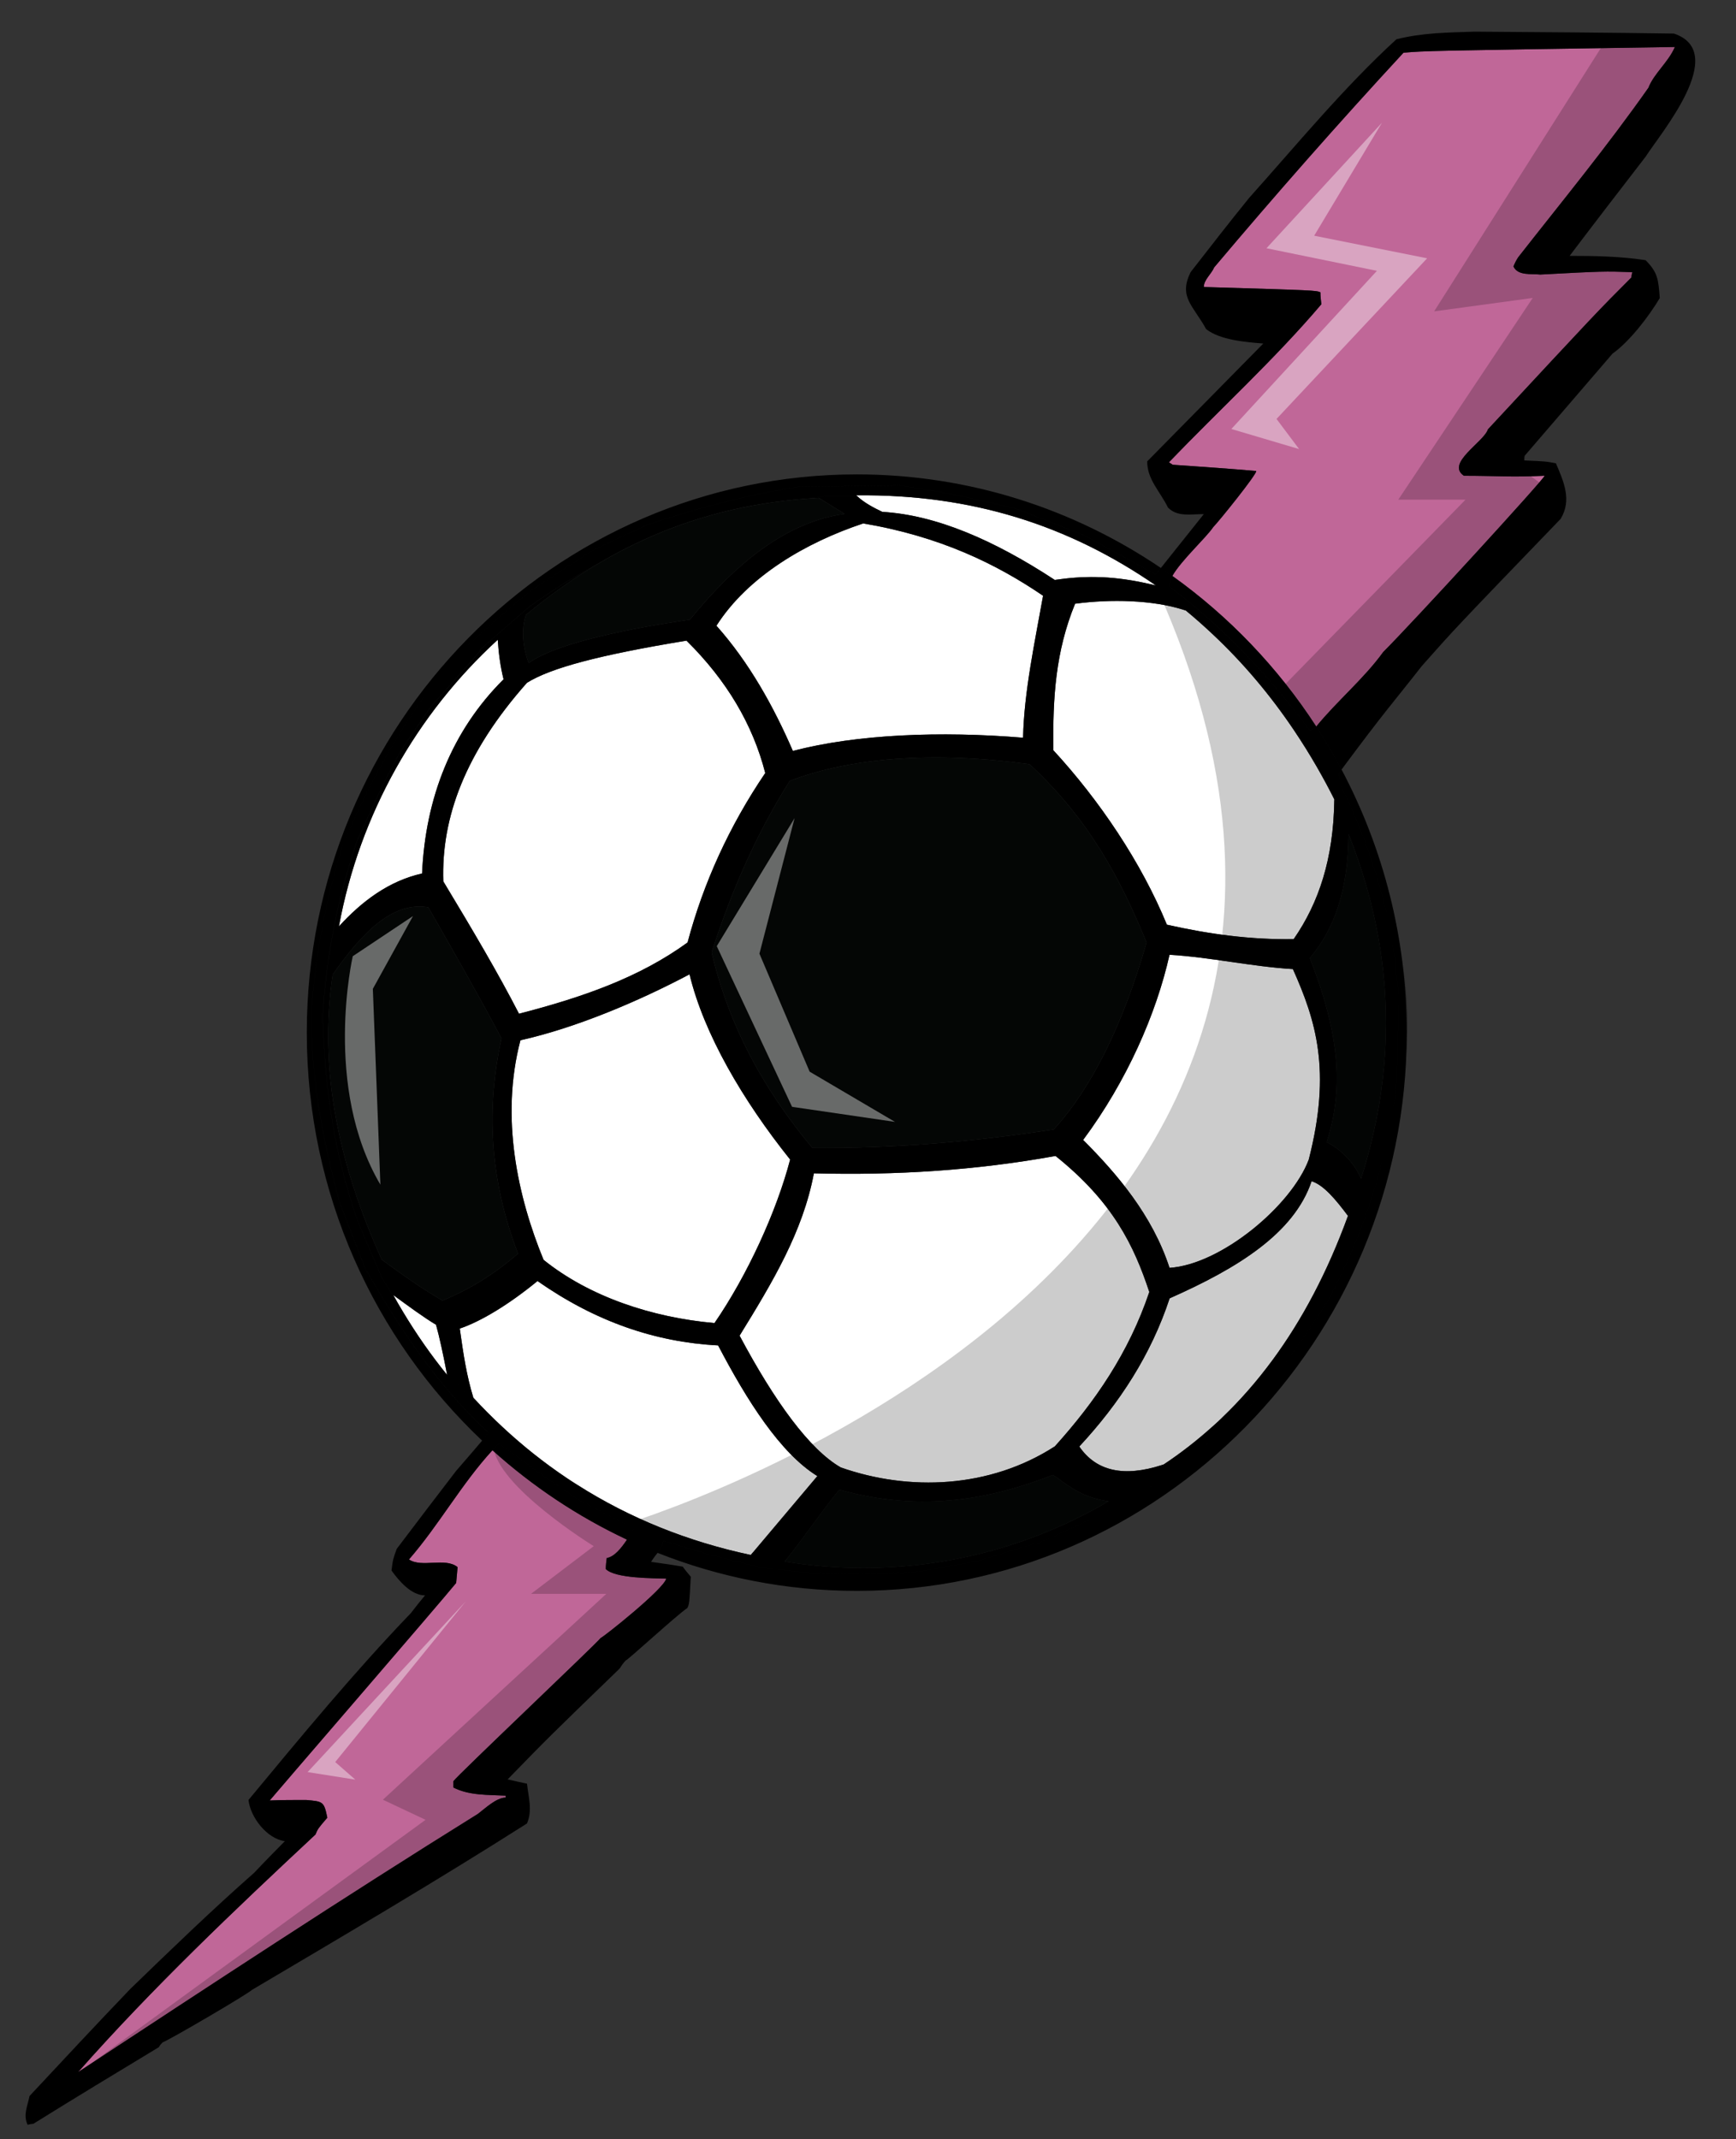
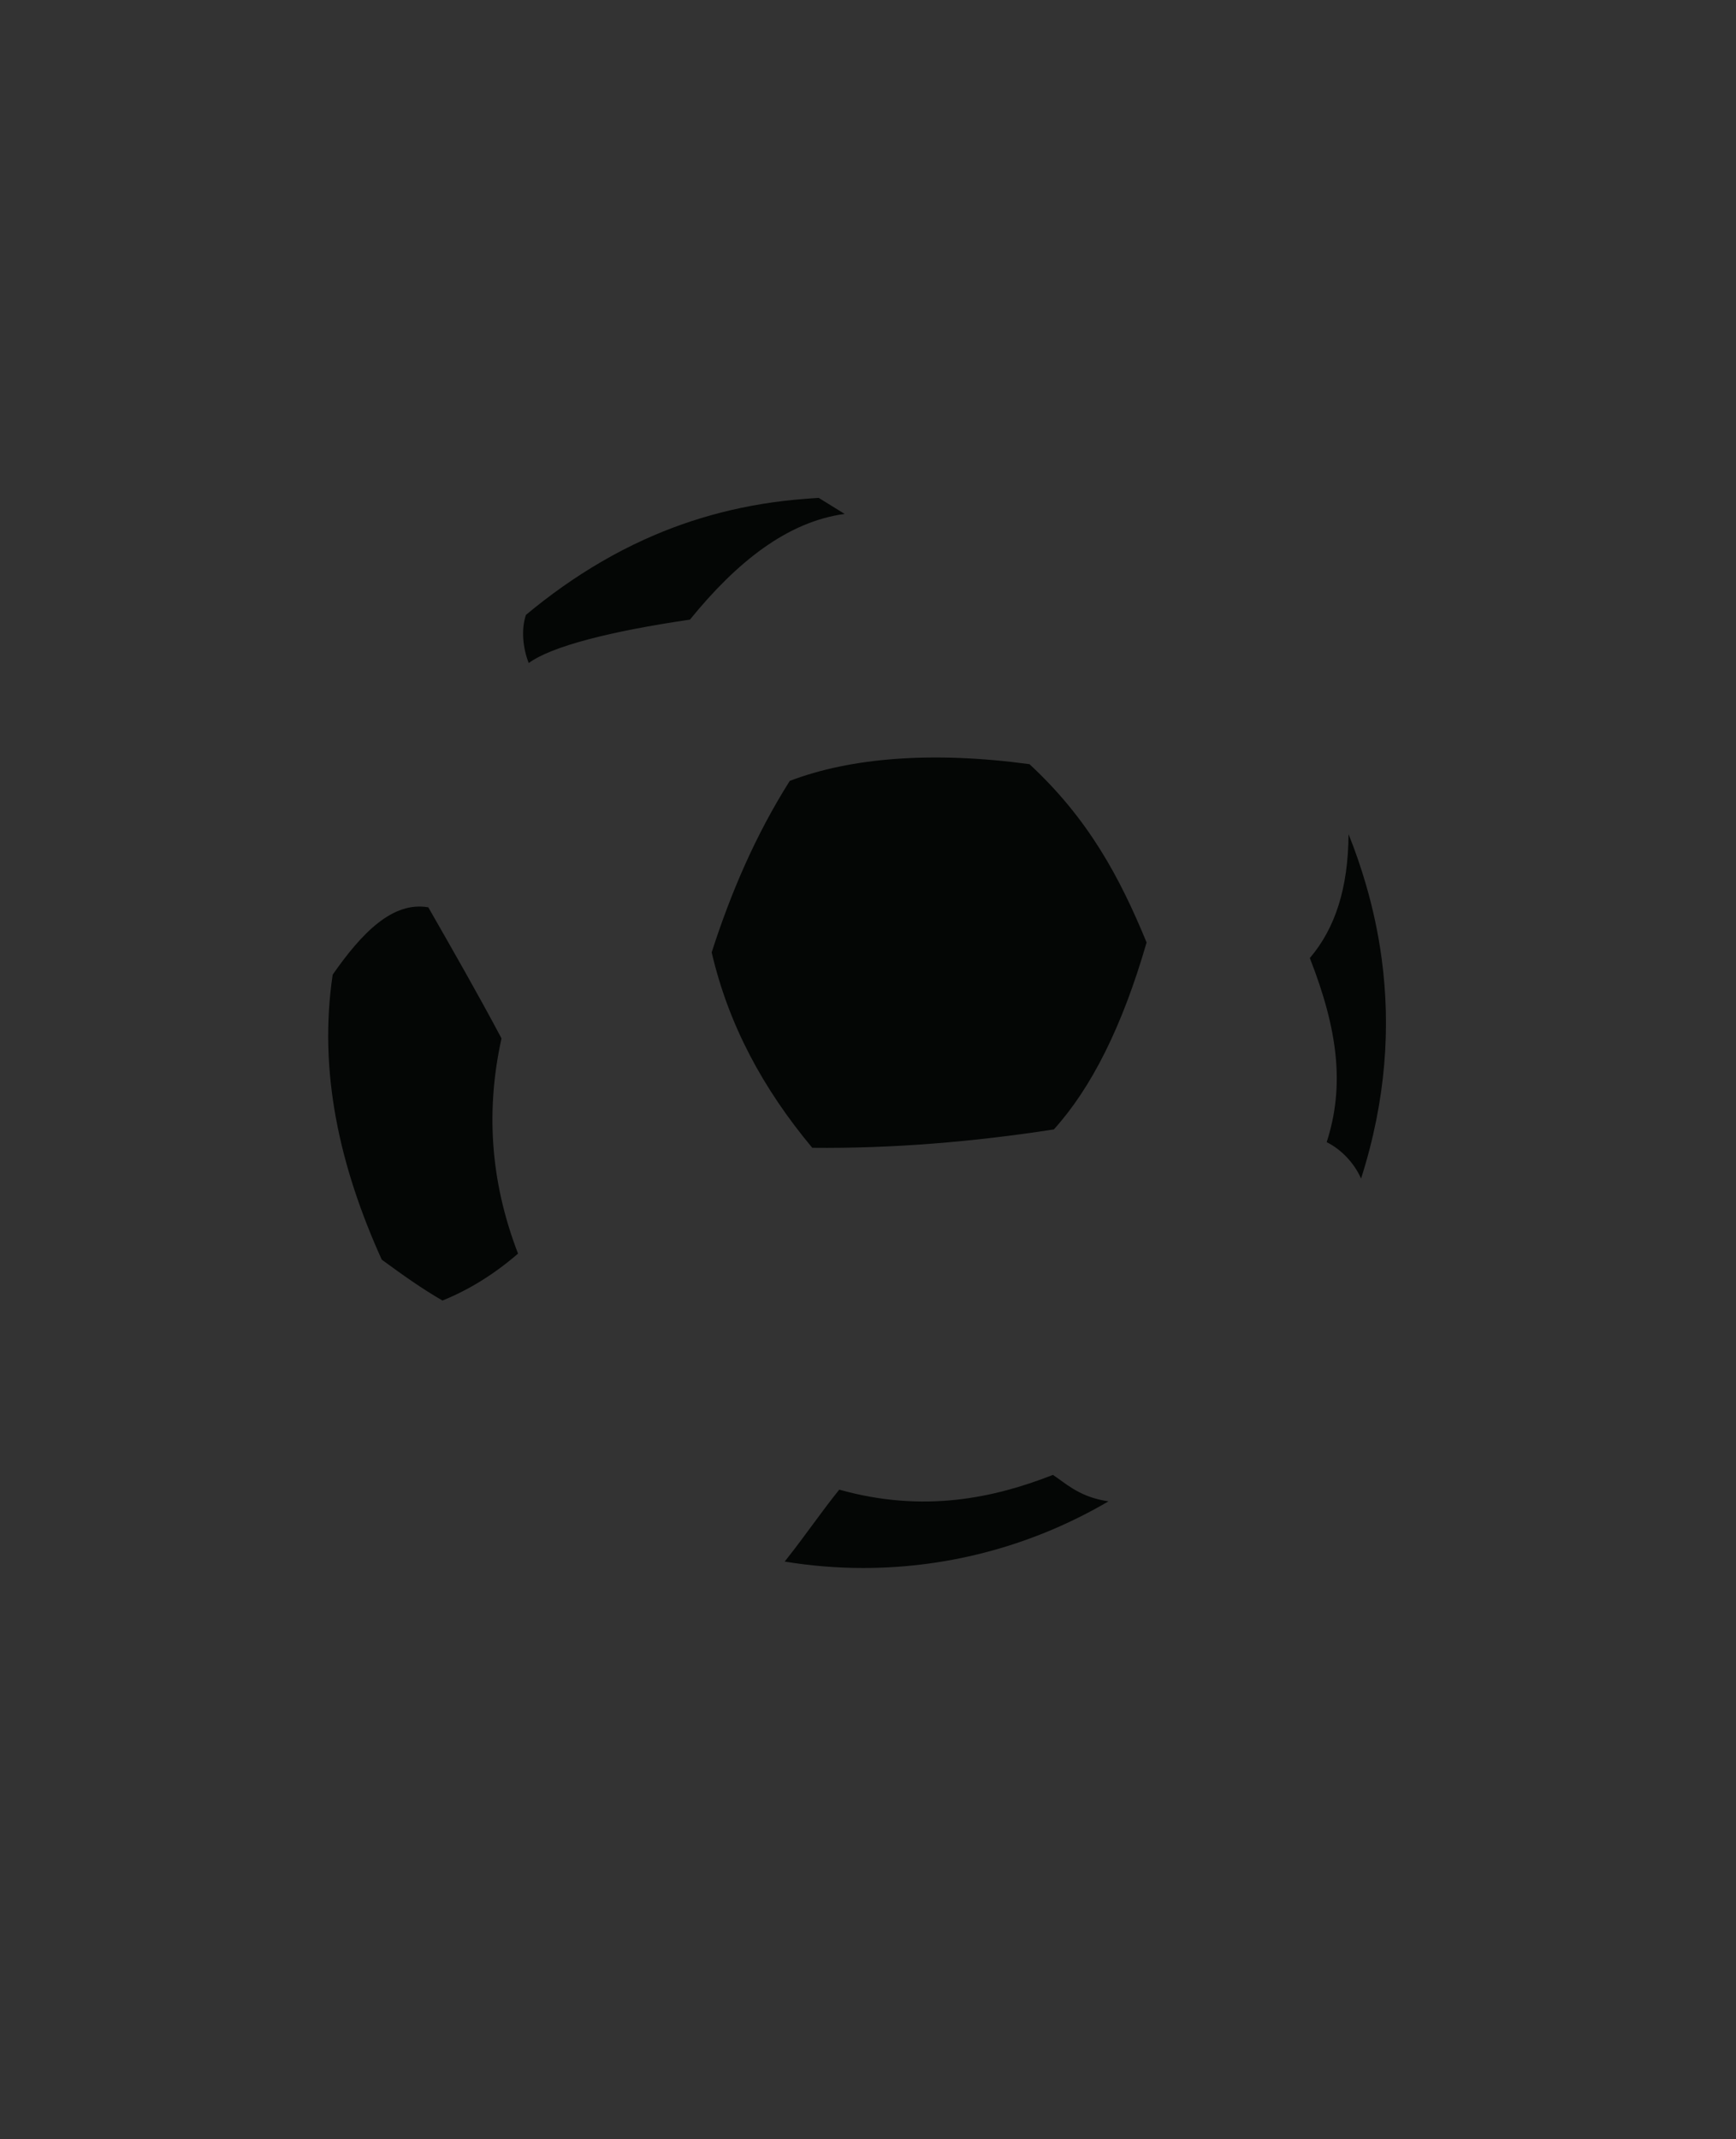
<svg xmlns="http://www.w3.org/2000/svg" version="1.1" id="Layer_1" x="0px" y="0px" width="162.333px" height="200px" viewBox="0 0 162.333 200" style="enable-background:new 0 0 162.333 200;" xml:space="preserve">
  <rect x="0" y="0" width="162.333" height="200" fill="#333333" stroke="none" />
-   <path id="color2" style="fill:#C06798;" d="M38.244,145.809c2.815-3.234,4.902-7.052,7.807-10.212  c3.749,3.372,7.982,6.2,12.579,8.358c-0.53,0.787-1.17,1.598-1.893,1.72c-0.044,0.313-0.088,0.671-0.088,1.03  c0.883,0.896,4.503,0.852,5.65,0.896c-0.222,0.984-5.87,5.464-6.135,5.554c-0.353,0.494-13.506,12.944-13.771,13.393  c0,0.181,0,0.357,0,0.584c1.501,0.761,3.222,0.673,4.898,0.761c0,0.045,0,0.091,0,0.18c-0.882,0-1.942,1.03-2.604,1.524  c-12.645,7.867-25.104,16.066-37.383,24.143c6.919-7.837,14.567-15.095,22.2-22.218c0.221-0.537,0.221-0.537,1.104-1.568  c-0.309-1.521-0.398-1.521-1.987-1.657c-1.148,0-2.295,0-3.399,0.045c0-0.037,15.958-18.509,17.435-20.338  c0.044-0.493,0.088-0.983,0.132-1.479C41.643,145.584,39.437,146.615,38.244,145.809z M123.083,67.932  c1.931-2.373,4.479-4.496,6.259-6.964c2.825-2.822,15.095-16.215,15.095-16.485c-3.096,0.149-4.652,0-7.547,0  c-1.722-1.164,1.852-3.135,2.251-4.344c10.238-11.019,10.238-11.019,13.416-14.2c0-0.179,0.045-0.358,0.089-0.493  c-2.692-0.089-2.692-0.089-8.606,0.224c-0.839-0.089-2.12,0.134-2.515-0.761c0.13-0.314,0.263-0.582,0.44-0.851  c4.104-5.241,8.383-10.438,12.181-15.858c0.529-1.344,1.854-2.375,2.474-3.807c-23.307,0.358-23.307,0.358-25.38,0.537  c-6.048,6.54-11.96,13.26-17.699,20.068c-0.265,0.627-0.971,1.165-0.971,1.837c10.46,0.313,10.46,0.313,10.901,0.493  c0,0.358,0.045,0.716,0.09,1.12c-4.327,5.107-9.622,9.944-14.258,14.782c0.09,0.044,0.223,0.134,0.354,0.224  c2.605,0.179,5.207,0.358,7.813,0.582c0.076,0.289-3.49,4.71-4.016,5.242c-0.714,1.049-2.982,3.094-3.826,4.572  C114.933,57.641,119.506,62.425,123.083,67.932z" />
-   <path id="fill" style="fill:#FFFFFF;" d="M126.047,113.682c-1.929,5.296-4.299,9.732-7.035,13.457  c-1.477,2.011-3.064,3.814-4.75,5.427c-0.04,0.04-0.08,0.08-0.12,0.119c-0.067,0.064-0.136,0.13-0.203,0.193  c-0.188,0.177-0.382,0.342-0.57,0.515c-1.45,1.302-2.966,2.482-4.547,3.531c-0.053,0.017-0.104,0.03-0.158,0.05  c-3.573,1.157-6.155,0.586-7.741-1.727c3.776-4.059,6.721-8.604,8.449-13.855c6.329-2.802,11.633-6.062,13.275-10.951  C123.779,110.796,124.912,112.167,126.047,113.682z M95.668,68.976c0.084-4.259,1.11-9.014,1.869-13.274  c-4.357-2.967-9.643-5.551-16.816-6.761c-5.335,1.773-10.775,4.936-13.727,9.565c3.086,3.462,5.36,7.585,7.148,11.707  C80.125,68.646,87.95,68.343,95.668,68.976z M67.148,125.793c-5.879-0.307-11.479-2.229-16.888-6.019  c-2.717,2.229-5.333,3.79-7.269,4.443c0.338,2.42,0.627,4.355,1.269,6.468c1.779,1.922,3.655,3.666,5.627,5.235  c1.019,0.811,2.065,1.574,3.137,2.293c0.323,0.218,0.652,0.424,0.979,0.633c4.894,3.108,10.298,5.286,16.199,6.542  c0.069-0.081,0.138-0.164,0.207-0.245c2.006-2.377,4.012-4.754,6.018-7.133C72.957,135.867,69.838,130.936,67.148,125.793z   M98.629,54.224c2.518-0.369,5.068-0.442,8.465,0.291c0.324,0.07,0.646,0.138,0.989,0.224c-8.146-5.613-17.18-8.544-28.026-8.426  c0.034,0.035,0.077,0.063,0.112,0.096c0.659,0.605,1.481,1.044,2.335,1.451C87.519,48.154,92.938,50.49,98.629,54.224z   M36.77,121.082c0.3,0.543,0.615,1.074,0.934,1.605c1.234,2.055,2.602,4.016,4.103,5.865c-0.017-0.086-0.032-0.171-0.049-0.258  c-0.33-1.723-0.676-3.317-0.989-4.433C39.601,123.162,38.2,122.127,36.77,121.082z M109.362,89.271  c-1.233,5.505-3.985,11.806-8.077,17.312c3.146,3.149,6.471,7.024,8.077,11.959c4.806-0.306,11.398-5.799,13.019-10.119  c2.146-8.357,0.656-13.024-1.482-17.814C117.106,90.386,113.152,89.493,109.362,89.271z M98.703,108.081  c-7.43,1.347-14.863,1.822-22.596,1.624c-1.028,5.46-3.858,10.167-6.948,15.178c3.287,6.167,6.559,10.663,9.466,12.322  c6.377,2.241,13.912,1.969,20.015-1.973c3.738-4.146,6.915-8.741,8.831-14.434C106.035,116.469,104.102,112.41,98.703,108.081z   M113.364,59.27c-0.034-0.03-0.065-0.064-0.1-0.095c-0.771-0.719-1.563-1.423-2.383-2.096c-0.063-0.021-0.134-0.037-0.196-0.058  c-2.903-0.932-6.836-1.015-10.156-0.574c-1.829,4.476-2.093,8.744-2.035,13.7c4.285,4.646,8.222,10.463,10.617,16.31  c4.013,0.901,7.846,1.411,11.858,1.352c2.388-3.441,3.707-7.562,3.796-12.87c0.002-0.067,0.009-0.13,0.01-0.198  c-0.51-1.02-1.05-2.011-1.608-2.986c-0.683-1.193-1.408-2.349-2.165-3.477C118.779,64.978,116.24,61.963,113.364,59.27z   M41.454,82.407c2.784,4.615,5.153,8.631,7.079,12.376c5.951-1.541,11.239-3.375,15.761-6.662  c1.475-5.553,3.895-10.873,7.264-15.845c-1.171-4.56-3.626-8.686-7.365-12.377c-8.189,1.349-12.679,2.552-14.914,3.938  C43.487,70.366,41.255,76.461,41.454,82.407z M39.466,81.671c0.316-7.071,2.771-13.333,7.621-18.156  c-0.304-1.218-0.462-2.458-0.543-3.699c-7.552,6.917-12.908,16.262-14.852,26.802C33.859,84.244,36.372,82.365,39.466,81.671z   M64.479,91.099c-4.775,2.524-10.595,4.995-15.814,6.166c-1.908,7.258-0.229,14.707,2.164,20.529  c4.285,3.448,10.14,5.392,15.981,5.911c3.051-4.434,5.798-10.403,7.075-15.288C69.446,102.868,65.811,96.646,64.479,91.099z" />
-   <path id="outline" d="M58.63,143.955c0.938,0.439,1.891,0.852,2.857,1.237c-0.191,0.251-0.405,0.503-0.601,0.842  c0.971,0.134,1.94,0.269,2.957,0.447c0.22,0.313,0.484,0.626,0.751,0.941c-0.133,2.508-0.133,2.508-0.31,2.913  c-1.104,0.761-5.473,4.792-5.781,4.926c-0.221,0.223-0.397,0.493-0.574,0.761c-6.577,6.361-6.577,6.361-10.46,10.349  c0.574,0.136,1.192,0.269,1.81,0.401c0.132,1.255,0.531,2.465,0,3.719c-8.386,5.331-17.125,10.482-25.688,15.544  c-0.486,0.448-7.68,4.66-8.386,4.927c-0.132,0.135-0.265,0.27-0.353,0.448c-3.929,2.376-7.857,4.749-11.741,7.168  c-0.175,0-0.352,0.044-0.529,0.09c-0.441-0.94,0-1.749,0.177-2.689c3.133-3.359,6.267-6.721,9.444-10.034  c3.797-3.672,7.592-7.345,11.563-10.841c0.927-0.986,1.898-1.97,2.869-2.956c-1.677-0.225-3.222-2.24-3.399-3.852  c4.9-5.913,9.887-11.961,15.183-17.47c0.441-0.582,0.883-1.12,1.324-1.658c-1.28,0-2.427-1.343-3.134-2.328  c0.132-1.031,0.132-1.031,0.486-2.017c1.853-2.463,3.708-4.882,5.562-7.302c1.321-1.527,2.03-2.346,2.424-2.82  c0.319,0.303,0.642,0.602,0.968,0.895c-2.904,3.16-4.992,6.977-7.807,10.212c1.192,0.807,3.399-0.225,4.546,0.717  c-0.044,0.494-0.089,0.984-0.132,1.479c-1.478,1.827-17.435,20.3-17.435,20.337c1.104-0.045,2.25-0.045,3.399-0.045  c1.589,0.136,1.678,0.136,1.987,1.657c-0.884,1.032-0.884,1.032-1.104,1.568c-7.633,7.124-15.282,14.38-22.201,22.219  c12.28-8.078,24.739-16.277,37.385-24.143c0.661-0.494,1.722-1.525,2.604-1.525c0-0.089,0-0.135,0-0.18  c-1.678-0.089-3.398,0-4.899-0.762c0-0.226,0-0.401,0-0.583c0.266-0.447,13.418-12.898,13.771-13.392  c0.264-0.091,5.914-4.57,6.135-5.556c-1.148-0.045-4.768,0-5.65-0.896c0-0.357,0.043-0.716,0.088-1.029  C57.459,145.553,58.1,144.742,58.63,143.955z M125.191,73.107c2.165,4.166,3.621,8.645,4.724,13.214  c0.574,3.764,0.574,3.764,0.883,6.898c-0.087,2.598-0.132,5.196-0.177,7.795c-0.84,7.391-3,14.153-6.486,20.693  c-2.207,3.36-4.504,6.72-7.195,9.676c-0.309,0.136-0.309,0.136-1.809,1.794c-1.81,1.476-3.62,2.956-5.385,4.478  c-4.105,2.643-8.033,4.66-12.49,6.54c-2.03,0.583-4.06,1.211-6.091,1.837c-1.722,0.269-3.441,0.583-5.163,0.896  c-5.076,0.314-10.196,0.357-15.183-0.448c-4.855-1.212-4.855-1.212-8.783-2.419c-0.098,0.499-0.306,0.814-0.545,1.131  c5.78,2.292,12.062,3.554,18.627,3.554c28.325,0,51.428-23.447,51.428-52.195c0-8.884-2.208-17.26-6.094-24.596  c-0.085,0.114-0.169,0.227-0.258,0.347C125.191,72.569,125.191,72.839,125.191,73.107z M114.246,132.685  c0-0.041,0.01-0.081,0.017-0.119c-0.04,0.04-0.079,0.08-0.12,0.119C114.177,132.685,114.207,132.685,114.246,132.685z   M113.938,132.953c0-0.025,0-0.051,0-0.075c-0.188,0.177-0.382,0.342-0.57,0.515C113.554,133.247,113.736,133.108,113.938,132.953z   M53.56,138.596c0.148,0.087,0.298,0.166,0.446,0.251c-0.327-0.209-0.656-0.415-0.979-0.633  C53.204,138.342,53.381,138.471,53.56,138.596z M146.775,23.923c2.339-3.091,4.723-6.183,7.106-9.272  c1.368-2.15,7.856-9.766,2.647-11.513c-6.223-0.09-12.446-0.135-18.626-0.179c-2.515,0.089-4.854,0.089-7.325,0.716  c-4.899,4.479-9.358,9.9-13.769,14.827c-1.855,2.285-3.665,4.614-5.474,6.943c-1.147,2.329,0.222,3.091,1.456,5.331  c1.324,1.03,3.708,1.209,5.342,1.344c-3.617,3.671-7.268,7.375-10.858,11.02c0,1.698,1.178,2.762,1.943,4.317  c0.883,0.896,2.118,0.611,3.353,0.611c-1.338,1.678-2.678,3.357-4.017,5.036c0.36,0.244,0.72,0.493,1.073,0.746  c0.845-1.479,3.113-3.522,3.827-4.572c0.524-0.532,4.094-4.954,4.016-5.242c-2.605-0.224-5.208-0.402-7.813-0.582  c-0.132-0.09-0.265-0.18-0.354-0.224c4.637-4.837,9.932-9.675,14.257-14.782c-0.044-0.403-0.089-0.761-0.089-1.12  c-0.441-0.18-0.441-0.18-10.901-0.493c0-0.672,0.707-1.209,0.971-1.837c5.738-6.809,11.65-13.528,17.7-20.068  c2.073-0.179,2.073-0.179,25.378-0.537c-0.62,1.433-1.943,2.463-2.474,3.807c-3.796,5.42-8.075,10.616-12.18,15.858  c-0.179,0.269-0.31,0.537-0.441,0.851c0.395,0.896,1.676,0.672,2.517,0.761c5.913-0.313,5.913-0.313,8.604-0.224  c-0.044,0.135-0.088,0.314-0.088,0.493c-3.178,3.181-3.178,3.181-13.417,14.2c-0.397,1.209-3.973,3.18-2.25,4.344  c2.896,0,4.451,0.149,7.547,0c0,0.269-12.27,13.663-15.095,16.485c-1.78,2.468-4.328,4.591-6.26,6.964  c0.847,1.301,1.637,2.643,2.367,4.023c4.173-5.623,4.657-6.044,7.511-9.688c3.135-3.539,3.135-3.539,12.977-13.752  c1.059-1.747,0.309-3.449-0.442-5.196c-0.925-0.18-0.925-0.18-2.955-0.269c0-0.18,0-0.313,0.043-0.447  c2.737-3.182,5.474-6.362,8.209-9.542c1.59-1.12,3.441-3.539,4.415-5.196c-0.133-1.747-0.178-2.374-1.324-3.538  C151.542,23.968,149.159,23.923,146.775,23.923z M34.14,118.574c-0.795-2.063-1.588-4.121-2.384-6.138  c-1.633-6.183-2.648-11.377-2.648-17.872c0.441-5.466,1.324-10.349,2.957-15.544c2.12-5.107,4.503-9.453,7.636-13.976  c1.235-1.479,2.472-2.957,3.707-4.435c1.014-0.807,2.559-2.419,6.223-5.376c1.897-1.253,3.84-2.508,5.782-3.763  c1.677-0.806,3.353-1.612,5.076-2.375c4.767-1.612,9.18-2.777,14.124-3.583c3.133-0.044,6.312-0.089,9.49-0.134  c3.752,0.539,7.416,1.299,11.078,2.24c2.031,0.806,4.105,1.612,6.178,2.42c2.207,1.209,4.459,2.418,6.71,3.673  c0.162-0.203,0.324-0.406,0.484-0.609c-8.155-5.521-17.936-8.747-28.438-8.747c-28.327,0-51.427,23.447-51.427,52.196  c0,15.032,6.318,28.611,16.395,38.149c0.459-0.557,0.485-0.638,0.533-0.806C40.848,129.458,37.362,124.219,34.14,118.574z   M122.5,68.313c0.134-0.089,0.31-0.179,0.485-0.269c0.031-0.039,0.065-0.076,0.098-0.113c-3.577-5.507-8.15-10.291-13.456-14.084  c-0.201,0.35-0.324,0.671-0.324,0.938C114.511,58.772,118.572,63.073,122.5,68.313z M59.298,142.943  c-1.766-0.941-3.531-1.882-5.297-2.777c-4.414-2.957-6.355-4.57-7.37-5.197c-0.2,0.204-0.386,0.42-0.58,0.63  c3.749,3.371,7.982,6.199,12.579,8.357C58.877,143.589,59.101,143.227,59.298,142.943z M120.97,87.811  c2.388-3.44,3.707-7.562,3.796-12.869c0.651,1.361,1.28,2.737,1.883,4.124c0.414,1.235,0.773,2.467,1.099,3.701  c-0.475-1.641-1.023-3.234-1.644-4.772c-0.036,5.112-1.274,8.826-3.621,11.584c2.636,6.73,3.272,11.953,1.576,17.214  c1.388,0.684,2.602,1.991,3.214,3.406c2.366-7.396,2.771-14.281,1.926-20.577c0.144,0.852,0.28,1.706,0.408,2.569  c0.132,5.465,0.132,5.465,0,8.51c-0.485,3.674-1.191,7.212-2.207,10.751c-0.793,2.017-1.587,4.075-2.339,6.138  c-3.09,5.509-3.09,5.509-4.854,8.197c-0.44,0.497-0.829,0.938-1.194,1.353c2.736-3.723,5.106-8.161,7.035-13.457  c-1.134-1.515-2.268-2.886-3.4-3.24c-1.643,4.89-6.946,8.149-13.275,10.952c-1.729,5.25-4.672,9.796-8.449,13.854  c1.584,2.312,4.168,2.885,7.741,1.727c-0.784,0.575-1.475,1.058-2.67,1.892c-0.898,0.487-1.802,0.969-2.705,1.446  c-2.495-0.447-3.741-1.711-4.828-2.409c-5.53,2.163-12.093,3.589-19.979,1.379c-1.624,2.009-3.249,4.386-4.873,6.43  c-1.073-0.157-2.14-0.347-3.195-0.566c2.008-2.377,4.013-4.753,6.017-7.133c-3.471-2.144-6.589-7.077-9.28-12.217  c-5.879-0.308-11.479-2.231-16.887-6.021c-2.717,2.229-5.333,3.793-7.27,4.444c0.339,2.42,0.628,4.356,1.27,6.468  c1.778,1.921,3.654,3.666,5.626,5.235c-1.341-1.01-2.665-2.043-3.963-3.103c-0.081-0.279-1.576-1.643-4.165-4.522  c-0.33-1.723-0.676-3.318-0.988-4.433c-1.17-0.702-2.571-1.737-4.001-2.781c0.301,0.543,0.616,1.075,0.935,1.605  c-0.491-0.778-1.105-1.768-1.977-3.173c-0.795-1.836-1.589-3.675-2.339-5.511c-2.207-6.451-2.958-12.049-3.222-18.903  c0.353-5.779,1.369-10.974,3.222-16.485c2.514-5.509,2.514-5.509,4.015-8.287c0.971-1.479,1.943-2.912,2.959-4.345  c4.414-4.927,4.414-4.927,4.589-5.287c1.456-1.298,2.956-2.598,4.457-3.896c2.18-1.608,4.469-2.995,6.831-4.28  c-2.488,1.45-4.835,3.117-7.062,4.97c-0.461,1.354-0.288,3.117,0.261,4.5c2.119-1.561,7.642-2.973,15.075-4.059  c4.404-5.427,9.14-9.163,14.468-9.883c-0.809-0.5-1.617-1-2.426-1.5c-0.411,0.021-0.811,0.056-1.214,0.085  c0.605-0.08,1.211-0.158,1.83-0.227c0.99,0,1.992,0,2.997,0c0.659,0.605,1.482,1.044,2.334,1.45  c5.018,0.294,10.434,2.631,16.126,6.363c2.518-0.369,5.068-0.442,8.465,0.291c1.19,0.827,2.387,1.661,3.592,2.509  c-2.902-0.932-6.837-1.015-10.156-0.574c-1.829,4.476-2.094,8.744-2.034,13.7c4.283,4.646,8.22,10.463,10.617,16.309  C113.124,87.359,116.959,87.869,120.97,87.811z M96.266,71.45c-9.043-1.229-16.72-0.616-22.415,1.563  c-3.212,5.081-5.514,10.472-7.303,16.035c1.579,6.778,4.785,12.731,9.407,18.27c7.531,0.077,15.061-0.556,22.59-1.717  c3.499-3.873,6.39-9.581,8.673-17.481C104.726,82.068,101.799,76.573,96.266,71.45z M66.994,58.504  c3.086,3.464,5.36,7.585,7.148,11.707c5.983-1.566,13.808-1.869,21.525-1.236c0.084-4.26,1.111-9.014,1.869-13.274  c-4.356-2.967-9.643-5.551-16.814-6.761C75.385,50.714,69.945,53.875,66.994,58.504z M41.454,82.407  c2.784,4.615,5.153,8.631,7.079,12.376c5.951-1.541,11.239-3.375,15.761-6.662c1.475-5.553,3.895-10.873,7.264-15.845  c-1.171-4.56-3.626-8.686-7.365-12.377c-8.189,1.349-12.679,2.552-14.914,3.938C43.487,70.366,41.255,76.461,41.454,82.407z   M31.693,86.618c2.167-2.373,4.679-4.253,7.774-4.947c0.317-7.071,2.771-13.333,7.621-18.156c-0.304-1.218-0.461-2.458-0.543-3.699  C38.992,66.733,33.636,76.077,31.693,86.618z M48.441,117.213c-2.705-7.026-2.962-13.695-1.545-20.125  c-2.284-4.295-4.564-8.265-6.844-12.254c-3.331-0.576-6.201,2.368-8.941,6.295c-1.345,9.042,0.632,17.905,4.587,26.647  c1.949,1.426,3.729,2.698,5.679,3.823C43.877,120.588,46.232,119.126,48.441,117.213z M73.886,108.417  c-4.439-5.549-8.075-11.77-9.406-17.318c-4.775,2.524-10.595,4.995-15.814,6.166c-1.908,7.258-0.229,14.707,2.164,20.529  c4.285,3.448,10.14,5.392,15.981,5.911C69.862,119.271,72.609,113.302,73.886,108.417z M107.471,120.798  c-1.436-4.329-3.369-8.388-8.768-12.717c-7.43,1.347-14.863,1.822-22.596,1.624c-1.028,5.46-3.858,10.167-6.948,15.178  c3.287,6.167,6.559,10.663,9.466,12.322c6.377,2.241,13.912,1.969,20.015-1.973C102.379,131.086,105.555,126.491,107.471,120.798z   M120.898,90.607c-3.792-0.223-7.746-1.114-11.536-1.337c-1.233,5.505-3.985,11.806-8.077,17.312  c3.146,3.149,6.471,7.024,8.077,11.959c4.806-0.306,11.398-5.799,13.019-10.119C124.527,100.065,123.037,95.396,120.898,90.607z   M60.269,50.441c-0.002,0-0.004,0.003-0.007,0.003c0.005-0.002,0.008-0.003,0.014-0.006C60.273,50.439,60.27,50.441,60.269,50.441z   M121.001,68.279c0.758,1.127,1.482,2.284,2.165,3.477c-0.333-0.629-0.669-1.256-1.02-1.874  C121.764,69.331,121.382,68.801,121.001,68.279z M113.364,59.221c-0.036-0.017-0.066-0.031-0.1-0.045  c0.034,0.031,0.065,0.063,0.1,0.095C113.364,59.253,113.364,59.237,113.364,59.221z M123.083,67.932  c0.846,1.301,1.636,2.643,2.366,4.023c-0.084,0.115-0.168,0.227-0.258,0.347c0,0.268,0,0.537,0,0.806  c2.163,4.166,3.62,8.645,4.724,13.214c0.573,3.764,0.573,3.764,0.882,6.898c-0.088,2.598-0.131,5.196-0.177,7.795  c-0.839,7.391-3.001,14.153-6.487,20.693c-2.207,3.36-4.503,6.72-7.193,9.676c-0.31,0.136-0.31,0.136-1.81,1.794  c-1.81,1.476-3.62,2.956-5.386,4.478c-4.104,2.643-8.032,4.66-12.489,6.54c-2.03,0.583-4.059,1.211-6.091,1.837  c-1.722,0.269-3.441,0.583-5.164,0.896c-5.076,0.314-10.196,0.357-15.183-0.448c-4.855-1.212-4.855-1.212-8.784-2.419  c-0.098,0.499-0.306,0.814-0.545,1.131c-0.968-0.385-1.919-0.799-2.858-1.238c0.247-0.365,0.471-0.727,0.667-1.012  c-1.766-0.94-3.531-1.881-5.297-2.776c-4.414-2.957-6.355-4.57-7.371-5.198c-0.201,0.205-0.385,0.421-0.579,0.63  c-0.326-0.293-0.649-0.595-0.97-0.895c0.459-0.557,0.485-0.638,0.533-0.806c-4.767-4.436-8.253-9.677-11.476-15.321  c-0.795-2.063-1.589-4.121-2.384-6.138c-1.633-6.183-2.648-11.377-2.648-17.872c0.442-5.466,1.324-10.349,2.958-15.544  c2.119-5.107,4.502-9.453,7.635-13.976c1.235-1.479,2.472-2.957,3.707-4.435c1.016-0.807,2.56-2.419,6.224-5.376  c1.898-1.253,3.84-2.508,5.782-3.763c1.677-0.806,3.354-1.612,5.077-2.375c4.767-1.612,9.18-2.777,14.124-3.583  c3.133-0.044,6.311-0.089,9.49-0.134c3.752,0.539,7.417,1.299,11.079,2.24c2.03,0.806,4.104,1.612,6.178,2.42  c2.208,1.209,4.459,2.418,6.71,3.673c0.161-0.203,0.323-0.406,0.484-0.609c0.359,0.244,0.72,0.493,1.073,0.746  c-0.2,0.35-0.322,0.671-0.322,0.938c5.206,3.987,9.27,8.288,13.197,13.528c0.131-0.089,0.309-0.179,0.483-0.269  C123.017,68.006,123.052,67.969,123.083,67.932z M123.167,71.756c-0.333-0.629-0.669-1.256-1.019-1.874  c-0.385-0.55-0.766-1.081-1.146-1.603c-2.221-3.301-4.761-6.316-7.637-9.009c0-0.016,0-0.032,0-0.049  c-0.035-0.017-0.066-0.031-0.101-0.045c-0.771-0.72-1.563-1.422-2.382-2.096c-0.063-0.021-0.134-0.037-0.196-0.057  c-1.204-0.848-2.401-1.682-3.592-2.509c0.324,0.07,0.646,0.138,0.989,0.224c-8.146-5.614-17.18-8.544-28.026-8.427  c0.034,0.036,0.076,0.063,0.112,0.097c-1.005,0-2.008,0-2.999,0c-0.618,0.069-1.225,0.147-1.829,0.227  c-5.577,0.417-10.557,1.753-15.068,3.802c-0.002,0-0.005,0.001-0.007,0.001c-0.002,0.001-0.003,0.003-0.006,0.004  c-1.382,0.628-2.721,1.322-4.019,2.077c-2.363,1.285-4.653,2.671-6.832,4.28c-1.5,1.3-3.001,2.599-4.458,3.897  c-0.177,0.358-0.177,0.358-4.589,5.287c-1.017,1.433-1.987,2.867-2.958,4.345c-1.501,2.777-1.501,2.777-4.016,8.287  c-1.854,5.51-2.869,10.706-3.222,16.485c0.264,6.854,1.014,12.452,3.222,18.902c0.75,1.837,1.544,3.676,2.339,5.513  c0.872,1.404,1.486,2.394,1.977,3.172c1.234,2.055,2.602,4.017,4.104,5.866c-0.017-0.087-0.032-0.172-0.049-0.259  c2.59,2.881,4.085,4.243,4.164,4.523c1.299,1.059,2.623,2.092,3.965,3.103c1.019,0.811,2.065,1.575,3.137,2.292  c0.178,0.128,0.354,0.258,0.534,0.384c0.148,0.085,0.298,0.165,0.446,0.249c4.896,3.11,10.299,5.286,16.199,6.543  c0.069-0.082,0.139-0.164,0.207-0.245c1.056,0.221,2.121,0.41,3.195,0.566c-0.078,0.098-0.155,0.198-0.232,0.294  c2.395,0.392,4.848,0.601,7.35,0.601c8.338,0,16.172-2.271,22.933-6.232c-0.128-0.018-0.249-0.039-0.369-0.061  c0.903-0.477,1.807-0.959,2.705-1.446c1.195-0.834,1.886-1.316,2.67-1.892c0.054-0.02,0.105-0.031,0.158-0.051  c1.582-1.049,3.097-2.227,4.547-3.53c0.186-0.143,0.368-0.285,0.57-0.439c0-0.025,0-0.052,0-0.076  c0.067-0.063,0.136-0.129,0.203-0.193c0.035,0,0.064,0,0.104,0c0-0.04,0.008-0.08,0.016-0.118c1.686-1.61,3.271-3.415,4.75-5.427  c0.365-0.415,0.754-0.856,1.194-1.353c1.765-2.688,1.765-2.688,4.854-8.197c0.752-2.062,1.546-4.122,2.339-6.139  c1.016-3.537,1.722-7.077,2.207-10.749c0.132-3.045,0.132-3.045,0-8.511c-0.128-0.861-0.266-1.717-0.408-2.568  c-0.318-2.372-0.813-4.658-1.451-6.854c-0.325-1.234-0.685-2.467-1.099-3.702c-0.603-1.387-1.231-2.762-1.883-4.124  c0.002-0.067,0.009-0.13,0.01-0.198C124.266,73.724,123.725,72.731,123.167,71.756z" />
  <path id="color1" style="fill:#040605;" d="M49.181,57.491c2.224-1.854,4.571-3.52,7.061-4.969c1.299-0.755,2.637-1.45,4.019-2.078  c0.005-0.002,0.008-0.003,0.014-0.006c4.512-2.049,9.491-3.384,15.069-3.801c0.404-0.029,0.804-0.065,1.214-0.085  c0.81,0.499,1.618,1,2.426,1.5c-5.328,0.72-10.064,4.456-14.468,9.883c-7.434,1.086-12.956,2.498-15.075,4.059  C48.891,60.609,48.719,58.845,49.181,57.491z M96.266,71.45c-9.043-1.229-16.72-0.616-22.415,1.563  c-3.212,5.081-5.514,10.472-7.303,16.035c1.579,6.778,4.785,12.731,9.407,18.27c7.531,0.077,15.061-0.556,22.59-1.717  c3.499-3.873,6.39-9.581,8.673-17.481C104.726,82.068,101.799,76.573,96.266,71.45z M78.479,139.281  c-1.624,2.01-3.25,4.386-4.873,6.43c-0.079,0.098-0.156,0.197-0.232,0.295c2.394,0.392,4.848,0.6,7.349,0.6  c8.338,0,16.173-2.27,22.932-6.232c-0.127-0.018-0.248-0.039-0.368-0.062c-2.495-0.447-3.74-1.711-4.828-2.409  C92.93,140.066,86.365,141.491,78.479,139.281z M122.482,89.578c2.636,6.73,3.272,11.953,1.576,17.214  c1.388,0.684,2.602,1.991,3.214,3.406c2.366-7.396,2.771-14.281,1.926-20.577c-0.318-2.371-0.813-4.657-1.451-6.854  c-0.475-1.641-1.023-3.234-1.644-4.772C126.067,83.106,124.829,86.82,122.482,89.578z M46.896,97.088  c-2.283-4.295-4.564-8.265-6.845-12.254c-3.331-0.576-6.202,2.368-8.942,6.295c-1.344,9.042,0.634,17.905,4.588,26.647  c1.95,1.426,3.728,2.698,5.678,3.823c2.502-1.012,4.857-2.475,7.066-4.387C45.735,110.187,45.479,103.518,46.896,97.088z" />
-   <path id="shadow" style="opacity:0.2;" d="M130.334,104.561c0,0-4.612,24.311-23.054,34.79c0,0-16.767,13.413-39.401,6.286  c0,0-7.964-1.257-10.059-2.933c0,0,81.734-23.893,49.04-90.538C106.86,52.166,138.297,78.154,130.334,104.561z M143.326,23.663  l13.598-19.465h-7.041l-15.777,24.915l9.221-1.257l-12.573,18.862h6.286l-17.604,18.024c1.258,2.934,5.029,5.868,5.029,5.868  l20.539-24.73l-4.611-3.353l12.994-17.186L143.326,23.663z M58.339,145.973l1.643-1.644l-13.849-9.153  c0.234,3.755,9.389,9.389,9.389,9.389l-5.868,4.459h7.042l-20.891,19.248l3.99,1.879L4.352,195.97l44.363-27.933l-3.521-1.878  l18.778-18.777L58.339,145.973z" />
-   <path id="highlight" style="opacity:0.4;fill:#FFFFFF;" d="M35.57,110.764c-5.398-9.154-2.582-21.36-2.582-21.36l5.633-3.756  l-3.756,6.808L35.57,110.764z M71.015,89.168l3.286-12.674l-7.277,11.971l7.041,15.022l9.624,1.408l-7.98-4.695L71.015,89.168z   M133.451,24.15l-10.562-2.112l6.337-10.563l-10.798,11.736l10.327,2.112l-13.613,14.788l6.338,1.877l-2.112-2.817L133.451,24.15z   M28.764,165.689l4.46,0.704l-1.878-1.643l12.206-15.023L28.764,165.689z" />
</svg>